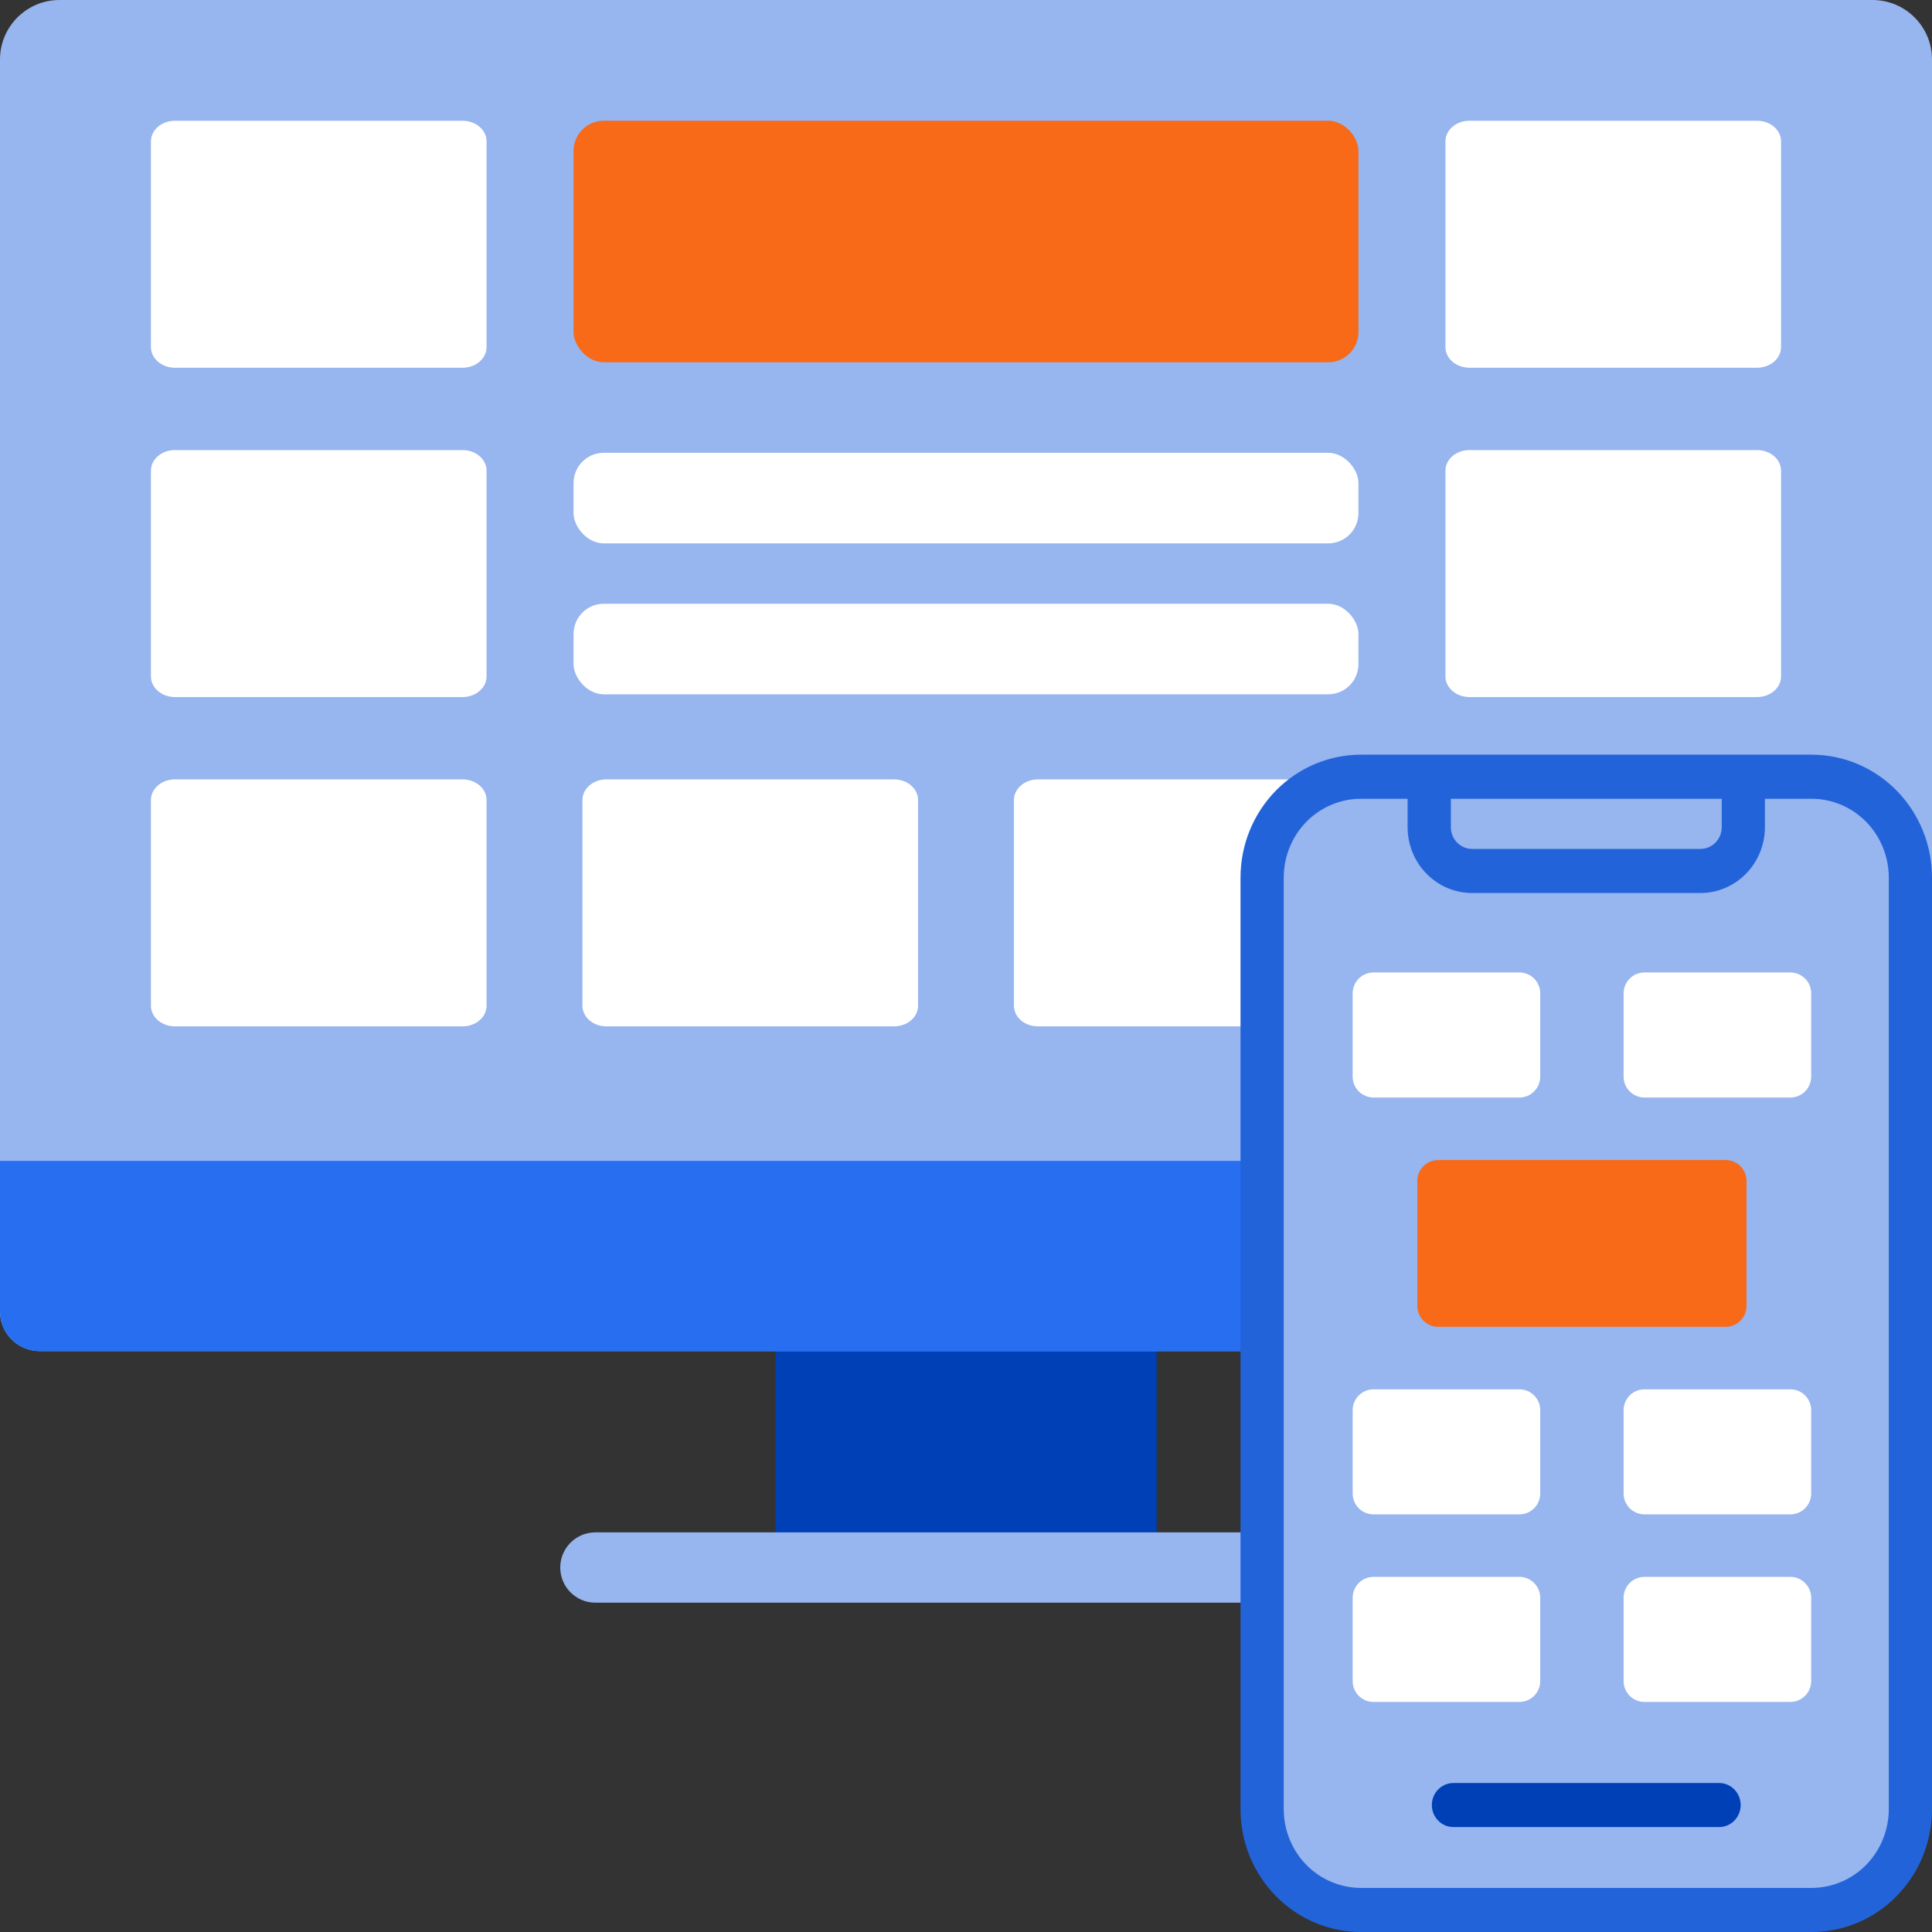
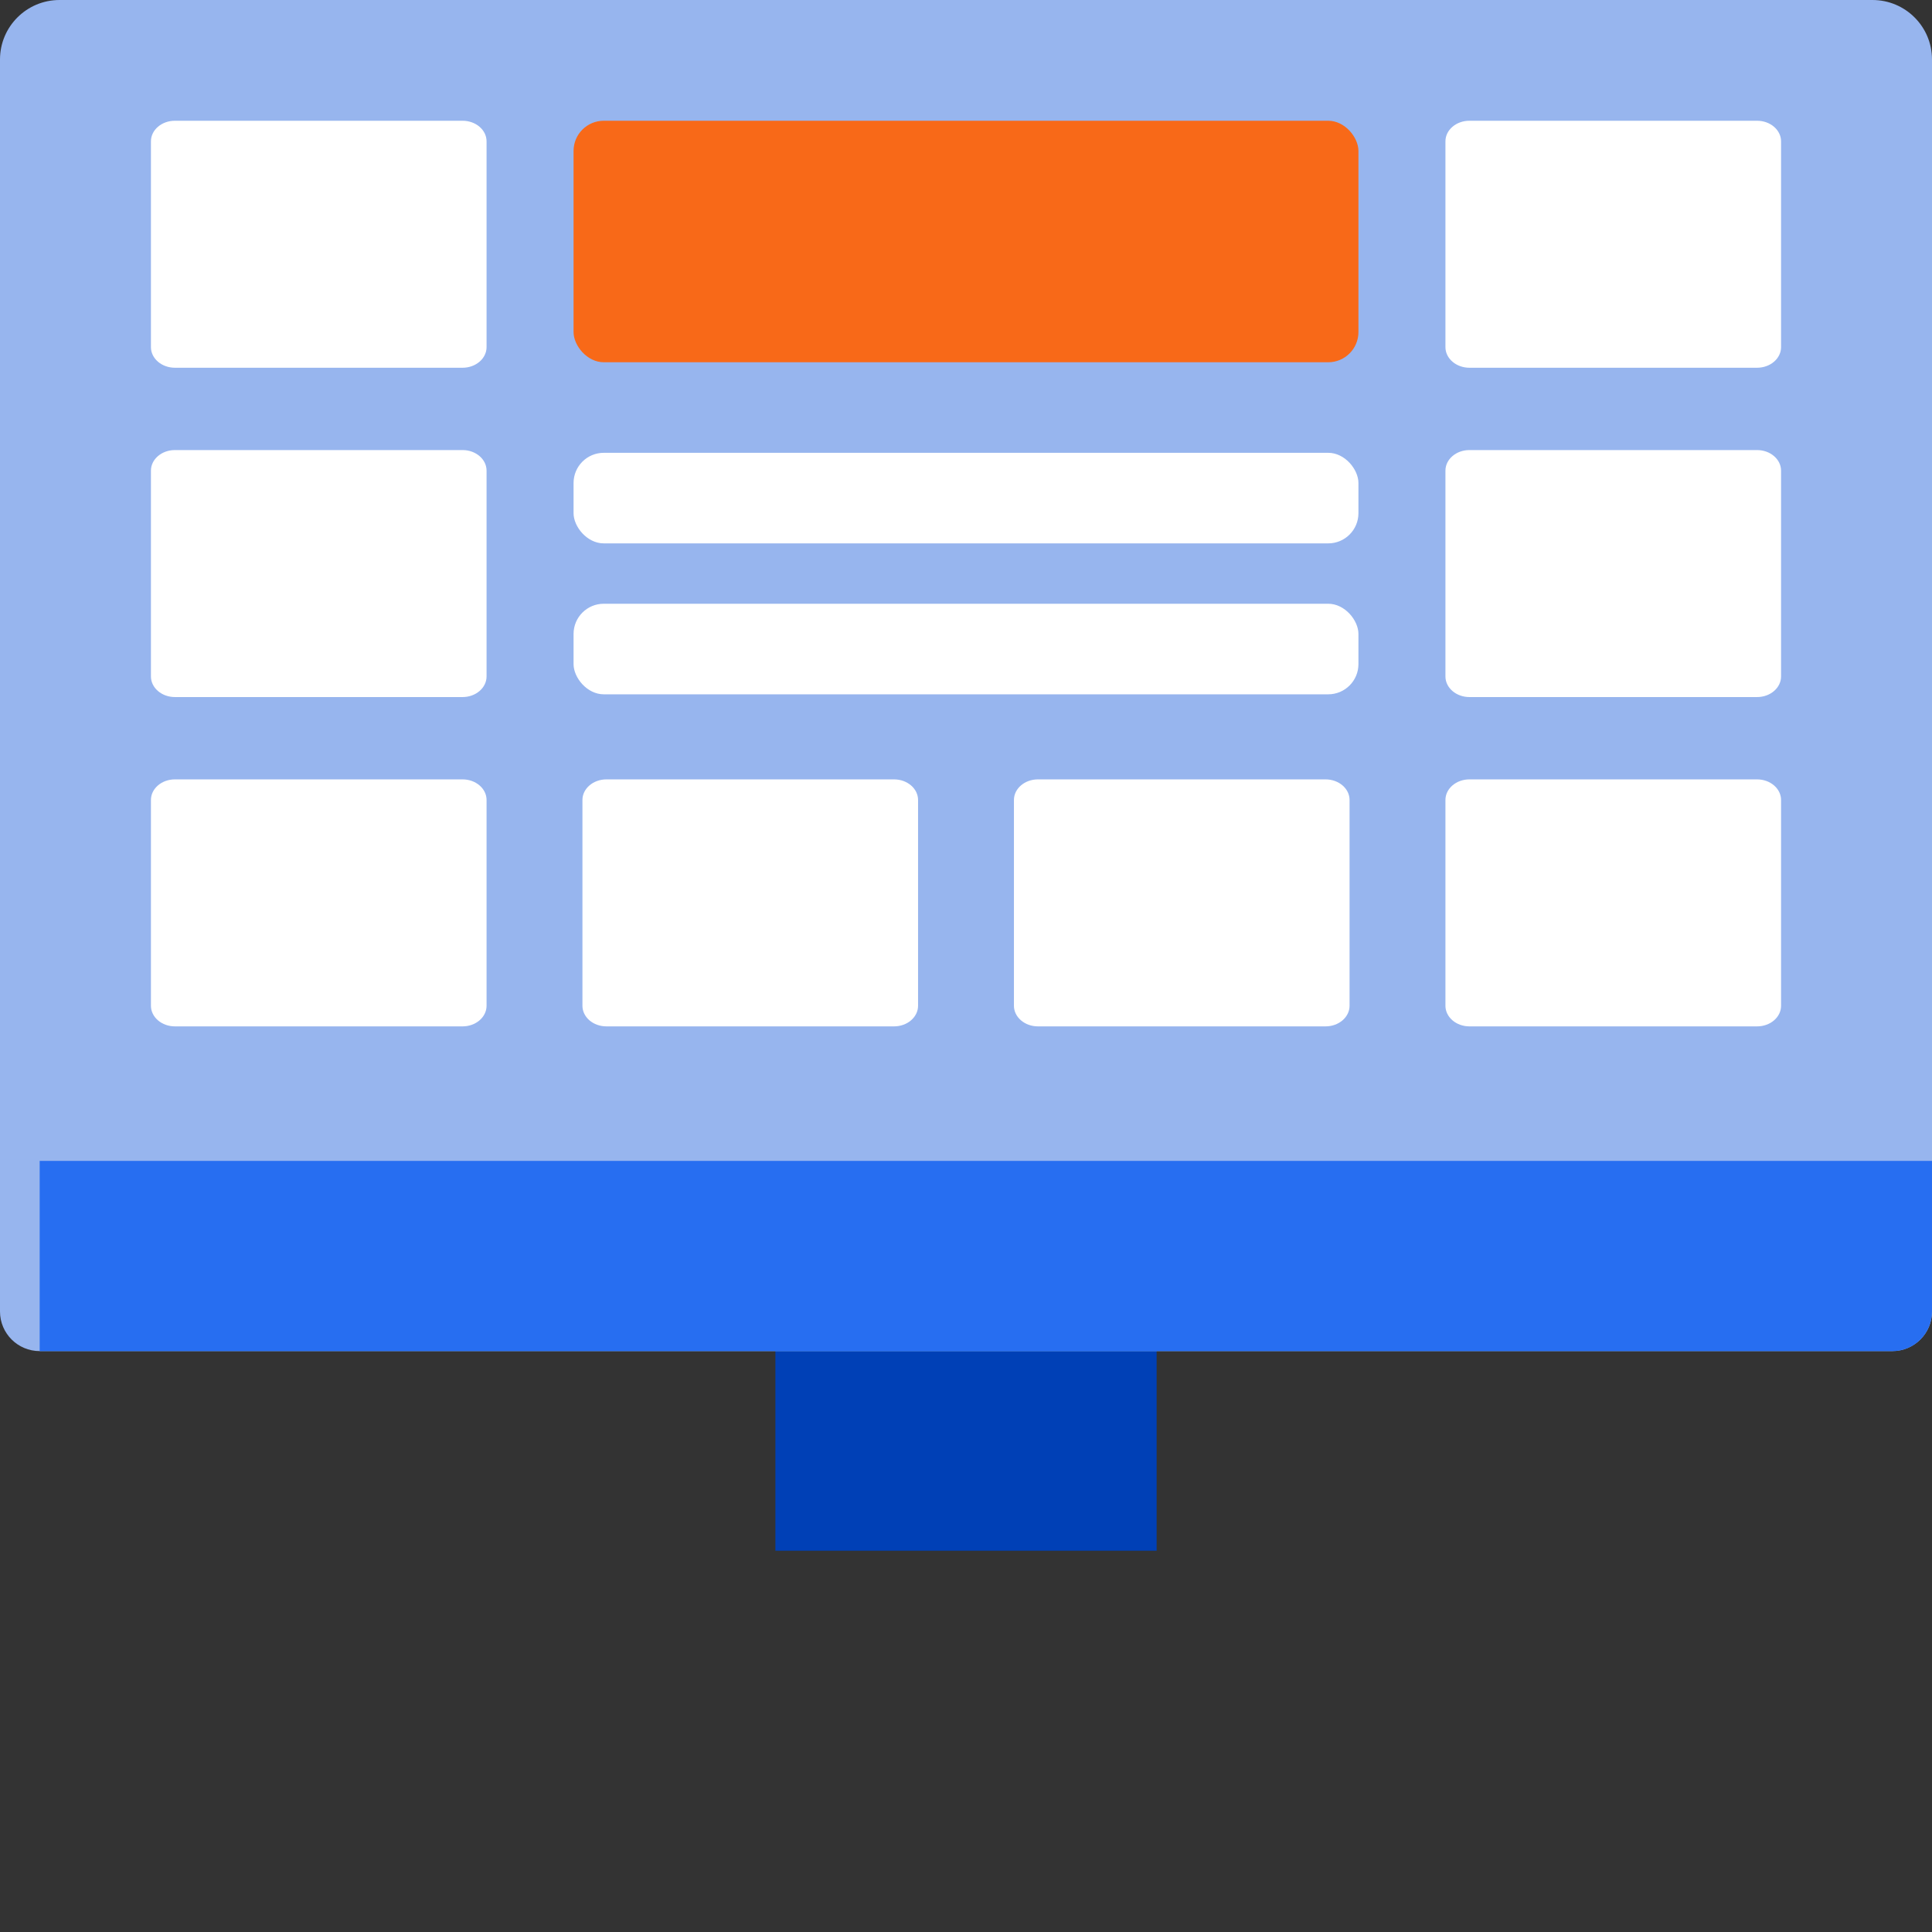
<svg xmlns="http://www.w3.org/2000/svg" width="64" height="64" viewBox="0 0 64 64" fill="none">
  <rect x="0" y="0" width="64" height="64" fill="#333333" stroke="none" />
  <g clip-path="url(#clip0_588_62)">
    <g clip-path="url(#clip1_588_62)">
      <path d="M25.686 44.387H38.315V51.37H25.686V44.387Z" fill="#0040B6" />
-       <path d="M44.277 53.091H19.723C19.08 53.091 18.559 52.569 18.559 51.926C18.559 51.283 19.08 50.762 19.723 50.762H44.277C44.92 50.762 45.441 51.283 45.441 51.926C45.441 52.569 44.92 53.091 44.277 53.091V53.091Z" fill="#97B5EE" />
      <path d="M64 1.97V43.444C64 44.17 63.412 44.757 62.685 44.757H1.315C0.588 44.757 0 44.17 0 43.444V1.97C0 0.882 0.883 0 1.972 0H62.028C63.118 0 64 0.882 64 1.97V1.97Z" fill="#97B5EE" />
-       <path d="M64 38.456V43.444C64 44.171 63.412 44.758 62.686 44.758H1.314C0.588 44.758 0 44.171 0 43.444V38.456H64Z" fill="#276EF1" />
+       <path d="M64 38.456V43.444C64 44.171 63.412 44.758 62.686 44.758H1.314V38.456H64Z" fill="#276EF1" />
      <path d="M47.882 4.682C47.882 4.305 48.238 4 48.676 4H58.206C58.417 4 58.619 4.072 58.767 4.2C58.916 4.328 59 4.501 59 4.682V11.5C59 11.681 58.916 11.854 58.767 11.982C58.618 12.11 58.416 12.182 58.206 12.182H48.676C48.466 12.182 48.264 12.11 48.115 11.982C47.966 11.854 47.882 11.681 47.882 11.5V4.682ZM5 4.682C5 4.305 5.355 4 5.794 4H15.324C15.762 4 16.118 4.305 16.118 4.682V11.5C16.118 11.681 16.034 11.854 15.885 11.982C15.736 12.11 15.534 12.182 15.324 12.182H5.794C5.584 12.182 5.382 12.11 5.233 11.982C5.084 11.854 5 11.681 5 11.5V4.682ZM47.882 15.591C47.882 15.214 48.238 14.909 48.676 14.909H58.206C58.417 14.909 58.619 14.981 58.767 15.109C58.916 15.237 59 15.41 59 15.591V22.409C59 22.59 58.916 22.763 58.767 22.891C58.619 23.019 58.417 23.091 58.206 23.091H48.676C48.466 23.091 48.264 23.019 48.115 22.891C47.966 22.763 47.882 22.59 47.882 22.409V15.591ZM5 15.591C5 15.214 5.355 14.909 5.794 14.909H15.324C15.762 14.909 16.118 15.214 16.118 15.591V22.409C16.118 22.59 16.034 22.763 15.885 22.891C15.736 23.019 15.534 23.091 15.324 23.091H5.794C5.584 23.091 5.382 23.019 5.233 22.891C5.084 22.763 5 22.59 5 22.409V15.591ZM47.882 26.5C47.882 26.124 48.238 25.818 48.676 25.818H58.206C58.417 25.818 58.619 25.89 58.767 26.018C58.916 26.146 59 26.319 59 26.5V33.318C59 33.695 58.645 34 58.206 34H48.676C48.466 34 48.264 33.928 48.115 33.8C47.966 33.672 47.882 33.499 47.882 33.318V26.5ZM33.588 26.5C33.588 26.124 33.944 25.818 34.382 25.818H43.911C44.35 25.818 44.706 26.124 44.706 26.5V33.318C44.706 33.499 44.622 33.672 44.473 33.8C44.324 33.928 44.122 34 43.911 34H34.382C34.172 34 33.97 33.928 33.821 33.8C33.672 33.672 33.588 33.499 33.588 33.318V26.5ZM19.294 26.5C19.294 26.124 19.65 25.818 20.088 25.818H29.617C30.056 25.818 30.412 26.124 30.412 26.5V33.318C30.412 33.499 30.328 33.672 30.179 33.8C30.03 33.928 29.828 34 29.617 34H20.088C19.878 34 19.675 33.928 19.526 33.8C19.378 33.672 19.294 33.499 19.294 33.318V26.5Z" fill="white" />
      <path d="M5 26.5C5 26.124 5.355 25.818 5.794 25.818H15.324C15.762 25.818 16.118 26.124 16.118 26.5V33.318C16.118 33.499 16.034 33.672 15.885 33.8C15.736 33.928 15.534 34 15.324 34H5.794C5.584 34 5.382 33.928 5.233 33.8C5.084 33.672 5 33.499 5 33.318V26.5Z" fill="white" />
      <rect x="19" y="4" width="26" height="8" rx="1" fill="#F86918" />
      <rect x="19" y="15" width="26" height="3" rx="1" fill="white" />
      <rect x="19" y="20" width="26" height="3" rx="1" fill="white" />
    </g>
    <g clip-path="url(#clip2_588_62)">
      <rect x="42" y="26" width="21" height="37" rx="3" fill="#97B5EE" />
-       <path d="M44.809 46.713C44.809 46.332 45.118 46.023 45.499 46.023H50.332C50.713 46.023 51.022 46.332 51.022 46.713V49.475C51.022 49.658 50.95 49.834 50.82 49.963C50.691 50.093 50.515 50.166 50.332 50.166H45.499C45.316 50.165 45.14 50.093 45.011 49.963C44.881 49.834 44.809 49.658 44.809 49.475V46.713ZM44.809 32.905C44.809 32.523 45.118 32.214 45.499 32.214H50.332C50.713 32.214 51.022 32.523 51.022 32.905V35.666C51.022 35.849 50.95 36.025 50.82 36.154C50.691 36.284 50.515 36.357 50.332 36.357H45.499C45.316 36.357 45.14 36.284 45.011 36.154C44.881 36.025 44.809 35.849 44.809 35.666V32.905ZM44.809 52.927C44.809 52.546 45.118 52.236 45.499 52.236H50.332C50.713 52.236 51.022 52.546 51.022 52.927V55.689C51.022 55.872 50.95 56.048 50.82 56.177C50.691 56.307 50.515 56.379 50.332 56.379H45.499C45.316 56.379 45.14 56.307 45.011 56.177C44.881 56.048 44.809 55.872 44.809 55.689V52.927ZM53.784 46.713C53.784 46.332 54.093 46.023 54.474 46.023H59.307C59.689 46.023 59.998 46.332 59.998 46.713V49.475C59.998 49.658 59.925 49.834 59.796 49.963C59.666 50.093 59.49 50.166 59.307 50.166H54.474C54.291 50.165 54.116 50.093 53.986 49.963C53.857 49.834 53.784 49.658 53.784 49.475V46.713ZM53.784 32.905C53.784 32.523 54.093 32.214 54.474 32.214H59.307C59.689 32.214 59.998 32.523 59.998 32.905V35.666C59.998 35.849 59.925 36.025 59.796 36.154C59.666 36.284 59.49 36.357 59.307 36.357H54.474C54.291 36.357 54.116 36.284 53.986 36.154C53.857 36.025 53.784 35.849 53.784 35.666V32.905ZM53.784 52.927C53.784 52.546 54.093 52.236 54.474 52.236H59.307C59.689 52.236 59.998 52.546 59.998 52.927V55.689C59.998 55.872 59.925 56.048 59.796 56.177C59.666 56.307 59.49 56.379 59.307 56.379H54.474C54.291 56.379 54.116 56.307 53.986 56.177C53.857 56.048 53.784 55.872 53.784 55.689V52.927Z" fill="white" />
-       <path d="M46.951 39.118C46.951 38.737 47.26 38.428 47.642 38.428H57.165C57.546 38.428 57.855 38.737 57.855 39.118V43.261C57.855 43.444 57.783 43.62 57.653 43.749C57.524 43.879 57.348 43.952 57.165 43.952H47.642C47.458 43.952 47.283 43.879 47.153 43.749C47.024 43.62 46.951 43.444 46.951 43.261V39.118Z" fill="#F86918" />
      <path d="M60.013 25H45.08C44.023 25.001 43.01 25.43 42.263 26.192C41.515 26.955 41.095 27.989 41.094 29.067V59.933C41.095 61.011 41.515 62.045 42.263 62.807C43.01 63.57 44.023 63.999 45.08 64H60.013C61.07 63.999 62.084 63.57 62.831 62.807C63.578 62.045 63.999 61.011 64 59.933V29.067C63.999 27.989 63.578 26.955 62.831 26.192C62.084 25.43 61.07 25.001 60.013 25V25ZM57.035 26.46V27.403C57.035 27.594 56.96 27.777 56.828 27.911C56.696 28.046 56.517 28.122 56.33 28.122H48.766C48.579 28.122 48.4 28.046 48.268 27.911C48.136 27.777 48.061 27.594 48.061 27.403V26.46H57.035ZM62.569 59.933C62.568 60.624 62.298 61.287 61.819 61.776C61.34 62.264 60.691 62.539 60.013 62.54H45.08C44.403 62.539 43.753 62.264 43.274 61.776C42.795 61.287 42.526 60.624 42.525 59.933V29.067C42.526 28.376 42.795 27.713 43.274 27.224C43.753 26.736 44.403 26.461 45.08 26.46H46.629V27.403C46.629 27.981 46.854 28.535 47.255 28.943C47.655 29.352 48.198 29.581 48.764 29.582H56.328C56.895 29.581 57.438 29.352 57.838 28.943C58.239 28.535 58.464 27.981 58.465 27.403V26.46H60.013C60.691 26.461 61.34 26.736 61.819 27.224C62.298 27.713 62.568 28.376 62.569 29.067V59.933Z" fill="#276EF1" />
      <path d="M60.013 25H45.08C44.023 25.001 43.01 25.43 42.263 26.192C41.515 26.955 41.095 27.989 41.094 29.067V59.933C41.095 61.011 41.515 62.045 42.263 62.807C43.01 63.57 44.023 63.999 45.08 64H60.013C61.07 63.999 62.084 63.57 62.831 62.807C63.578 62.045 63.999 61.011 64 59.933V29.067C63.999 27.989 63.578 26.955 62.831 26.192C62.084 25.43 61.07 25.001 60.013 25V25ZM57.035 26.46V27.403C57.035 27.594 56.96 27.777 56.828 27.911C56.696 28.046 56.517 28.122 56.33 28.122H48.766C48.579 28.122 48.4 28.046 48.268 27.911C48.136 27.777 48.061 27.594 48.061 27.403V26.46H57.035ZM62.569 59.933C62.568 60.624 62.298 61.287 61.819 61.776C61.34 62.264 60.691 62.539 60.013 62.54H45.08C44.403 62.539 43.753 62.264 43.274 61.776C42.795 61.287 42.526 60.624 42.525 59.933V29.067C42.526 28.376 42.795 27.713 43.274 27.224C43.753 26.736 44.403 26.461 45.08 26.46H46.629V27.403C46.629 27.981 46.854 28.535 47.255 28.943C47.655 29.352 48.198 29.581 48.764 29.582H56.328C56.895 29.581 57.438 29.352 57.838 28.943C58.239 28.535 58.464 27.981 58.465 27.403V26.46H60.013C60.691 26.461 61.34 26.736 61.819 27.224C62.298 27.713 62.568 28.376 62.569 29.067V59.933Z" fill="black" fill-opacity="0.1" />
      <path d="M56.947 59.064H48.147C47.957 59.064 47.775 59.141 47.641 59.278C47.507 59.415 47.432 59.601 47.432 59.794C47.432 59.988 47.507 60.173 47.641 60.31C47.775 60.447 47.957 60.524 48.147 60.524H56.947C57.137 60.524 57.319 60.447 57.453 60.31C57.587 60.173 57.662 59.988 57.662 59.794C57.662 59.601 57.587 59.415 57.453 59.278C57.319 59.141 57.137 59.064 56.947 59.064V59.064Z" fill="#0040B6" />
    </g>
  </g>
  <defs>
    <clipPath id="clip0_588_62">
      <rect width="64" height="64" fill="white" />
    </clipPath>
    <clipPath id="clip1_588_62">
      <rect width="64" height="53.125" fill="white" />
    </clipPath>
    <clipPath id="clip2_588_62">
-       <rect width="23" height="39" fill="white" transform="translate(41 25)" />
-     </clipPath>
+       </clipPath>
  </defs>
</svg>